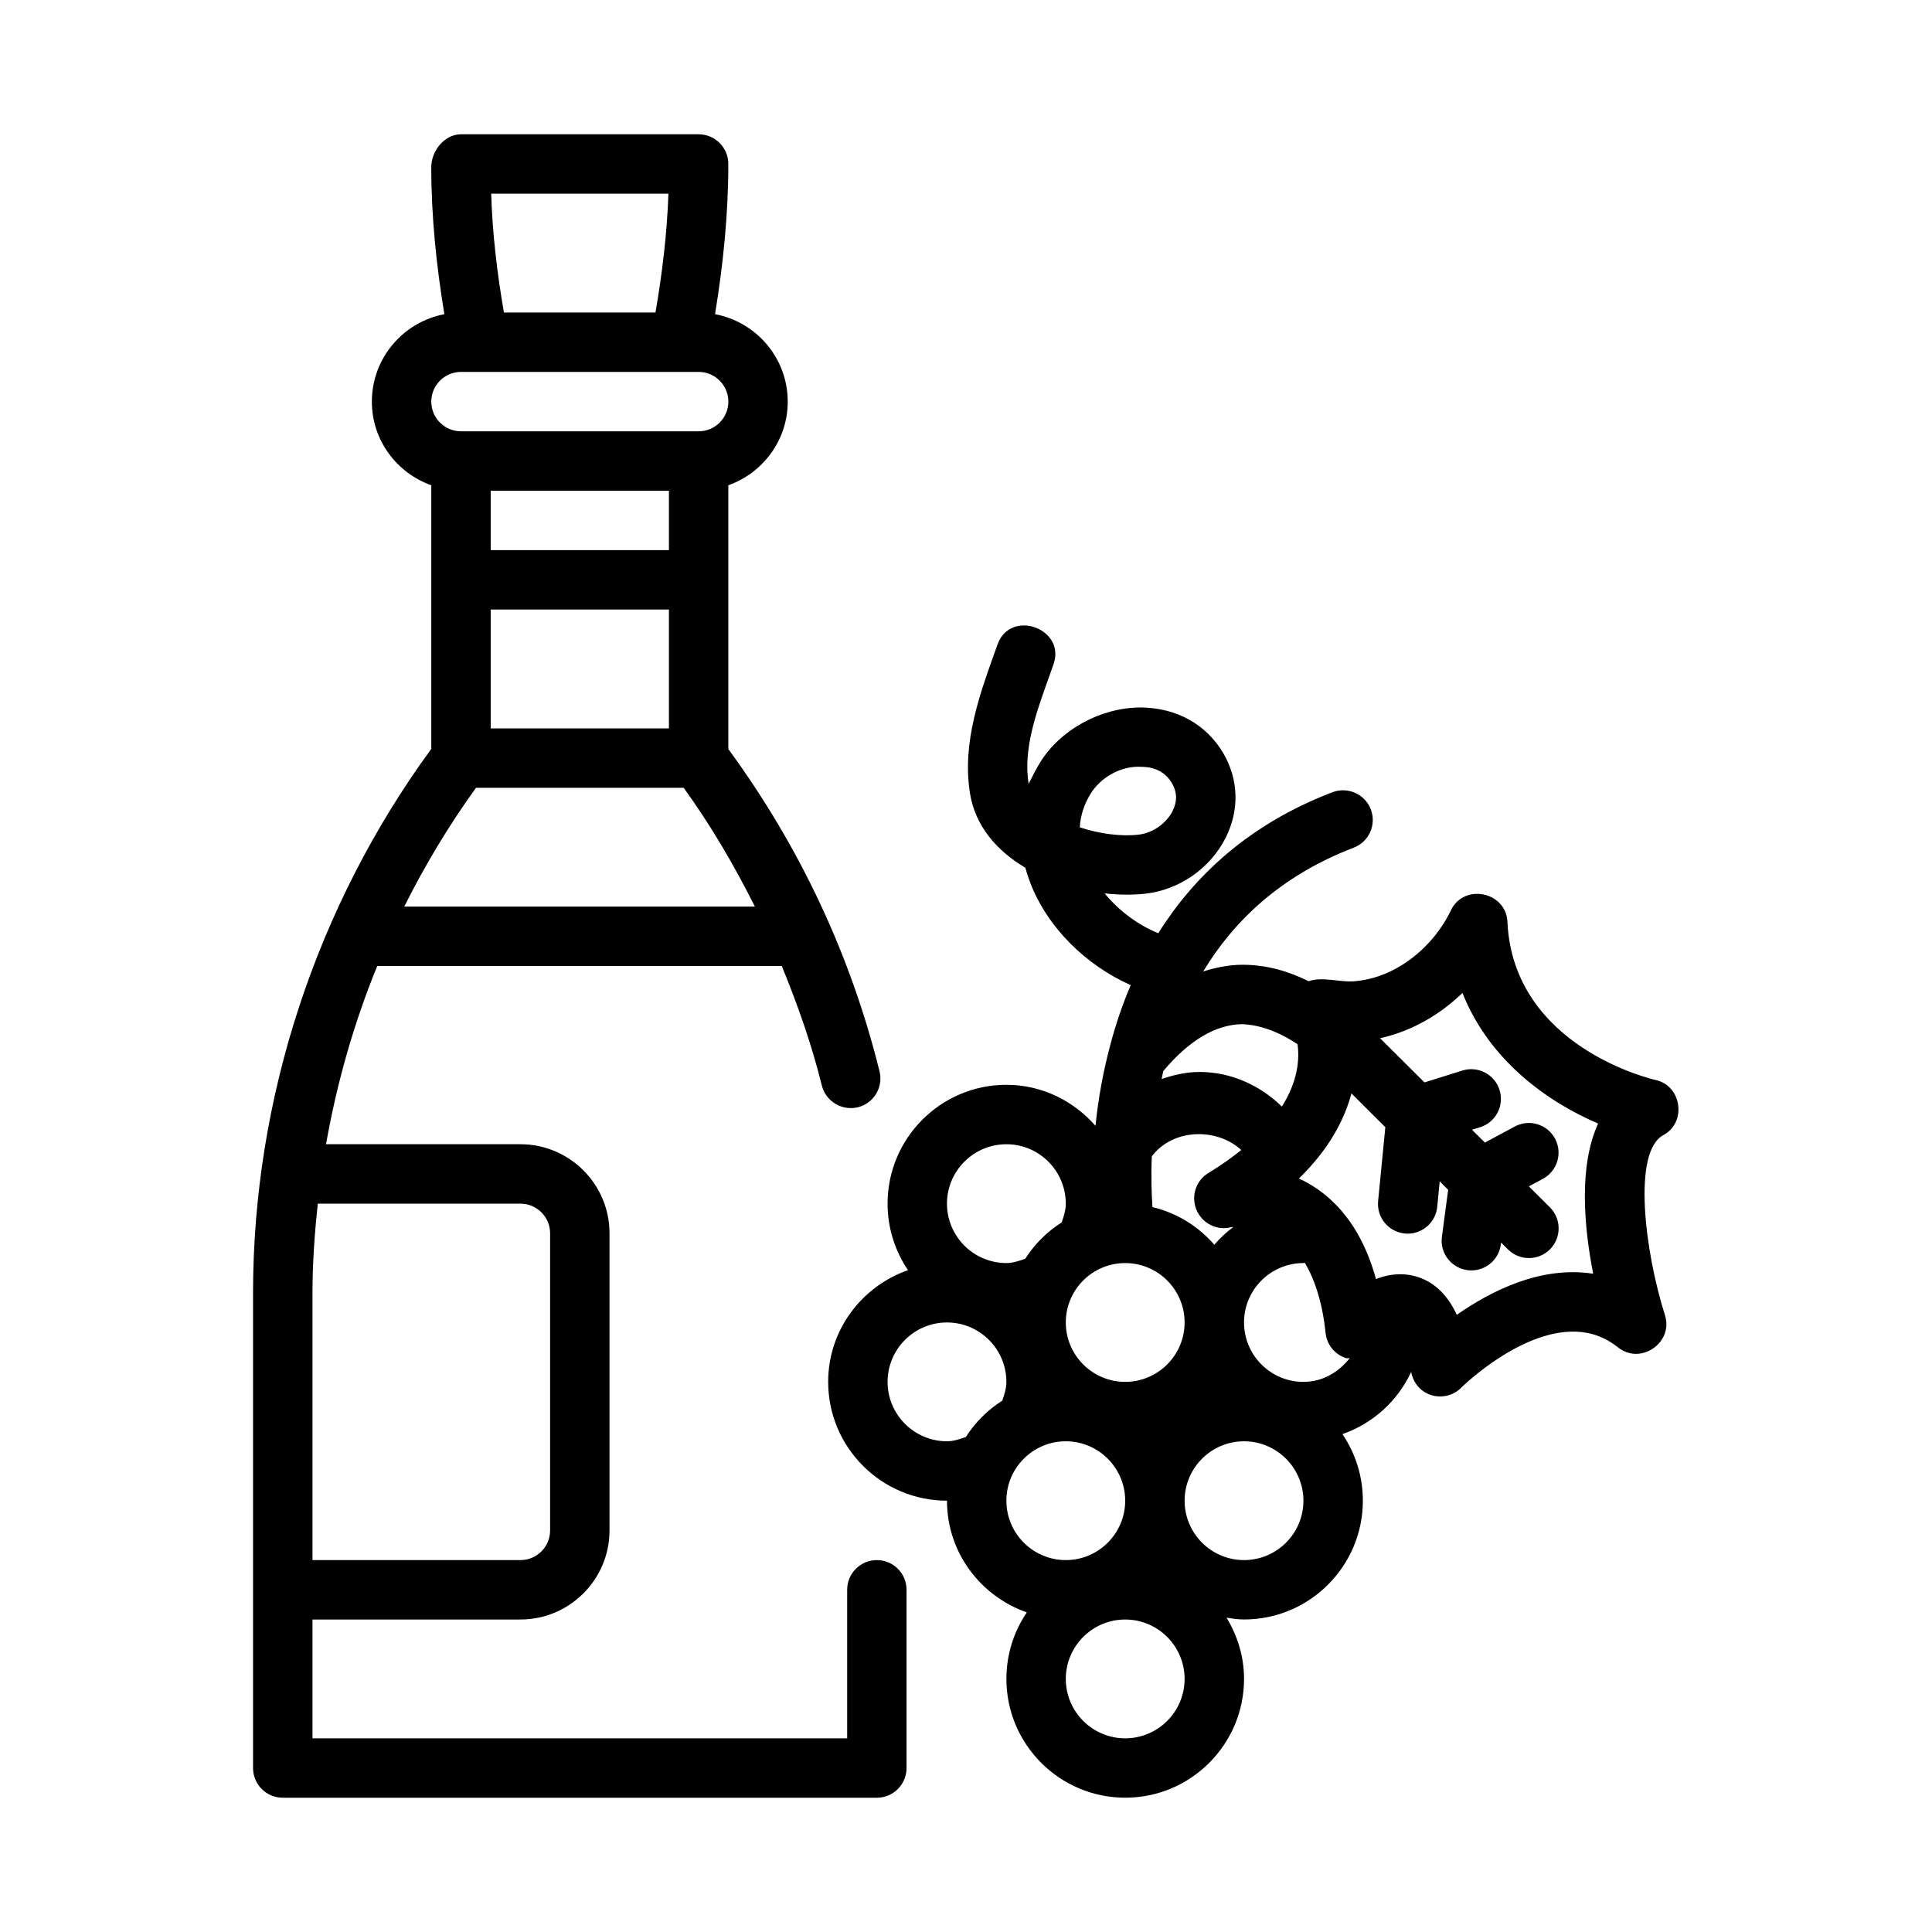
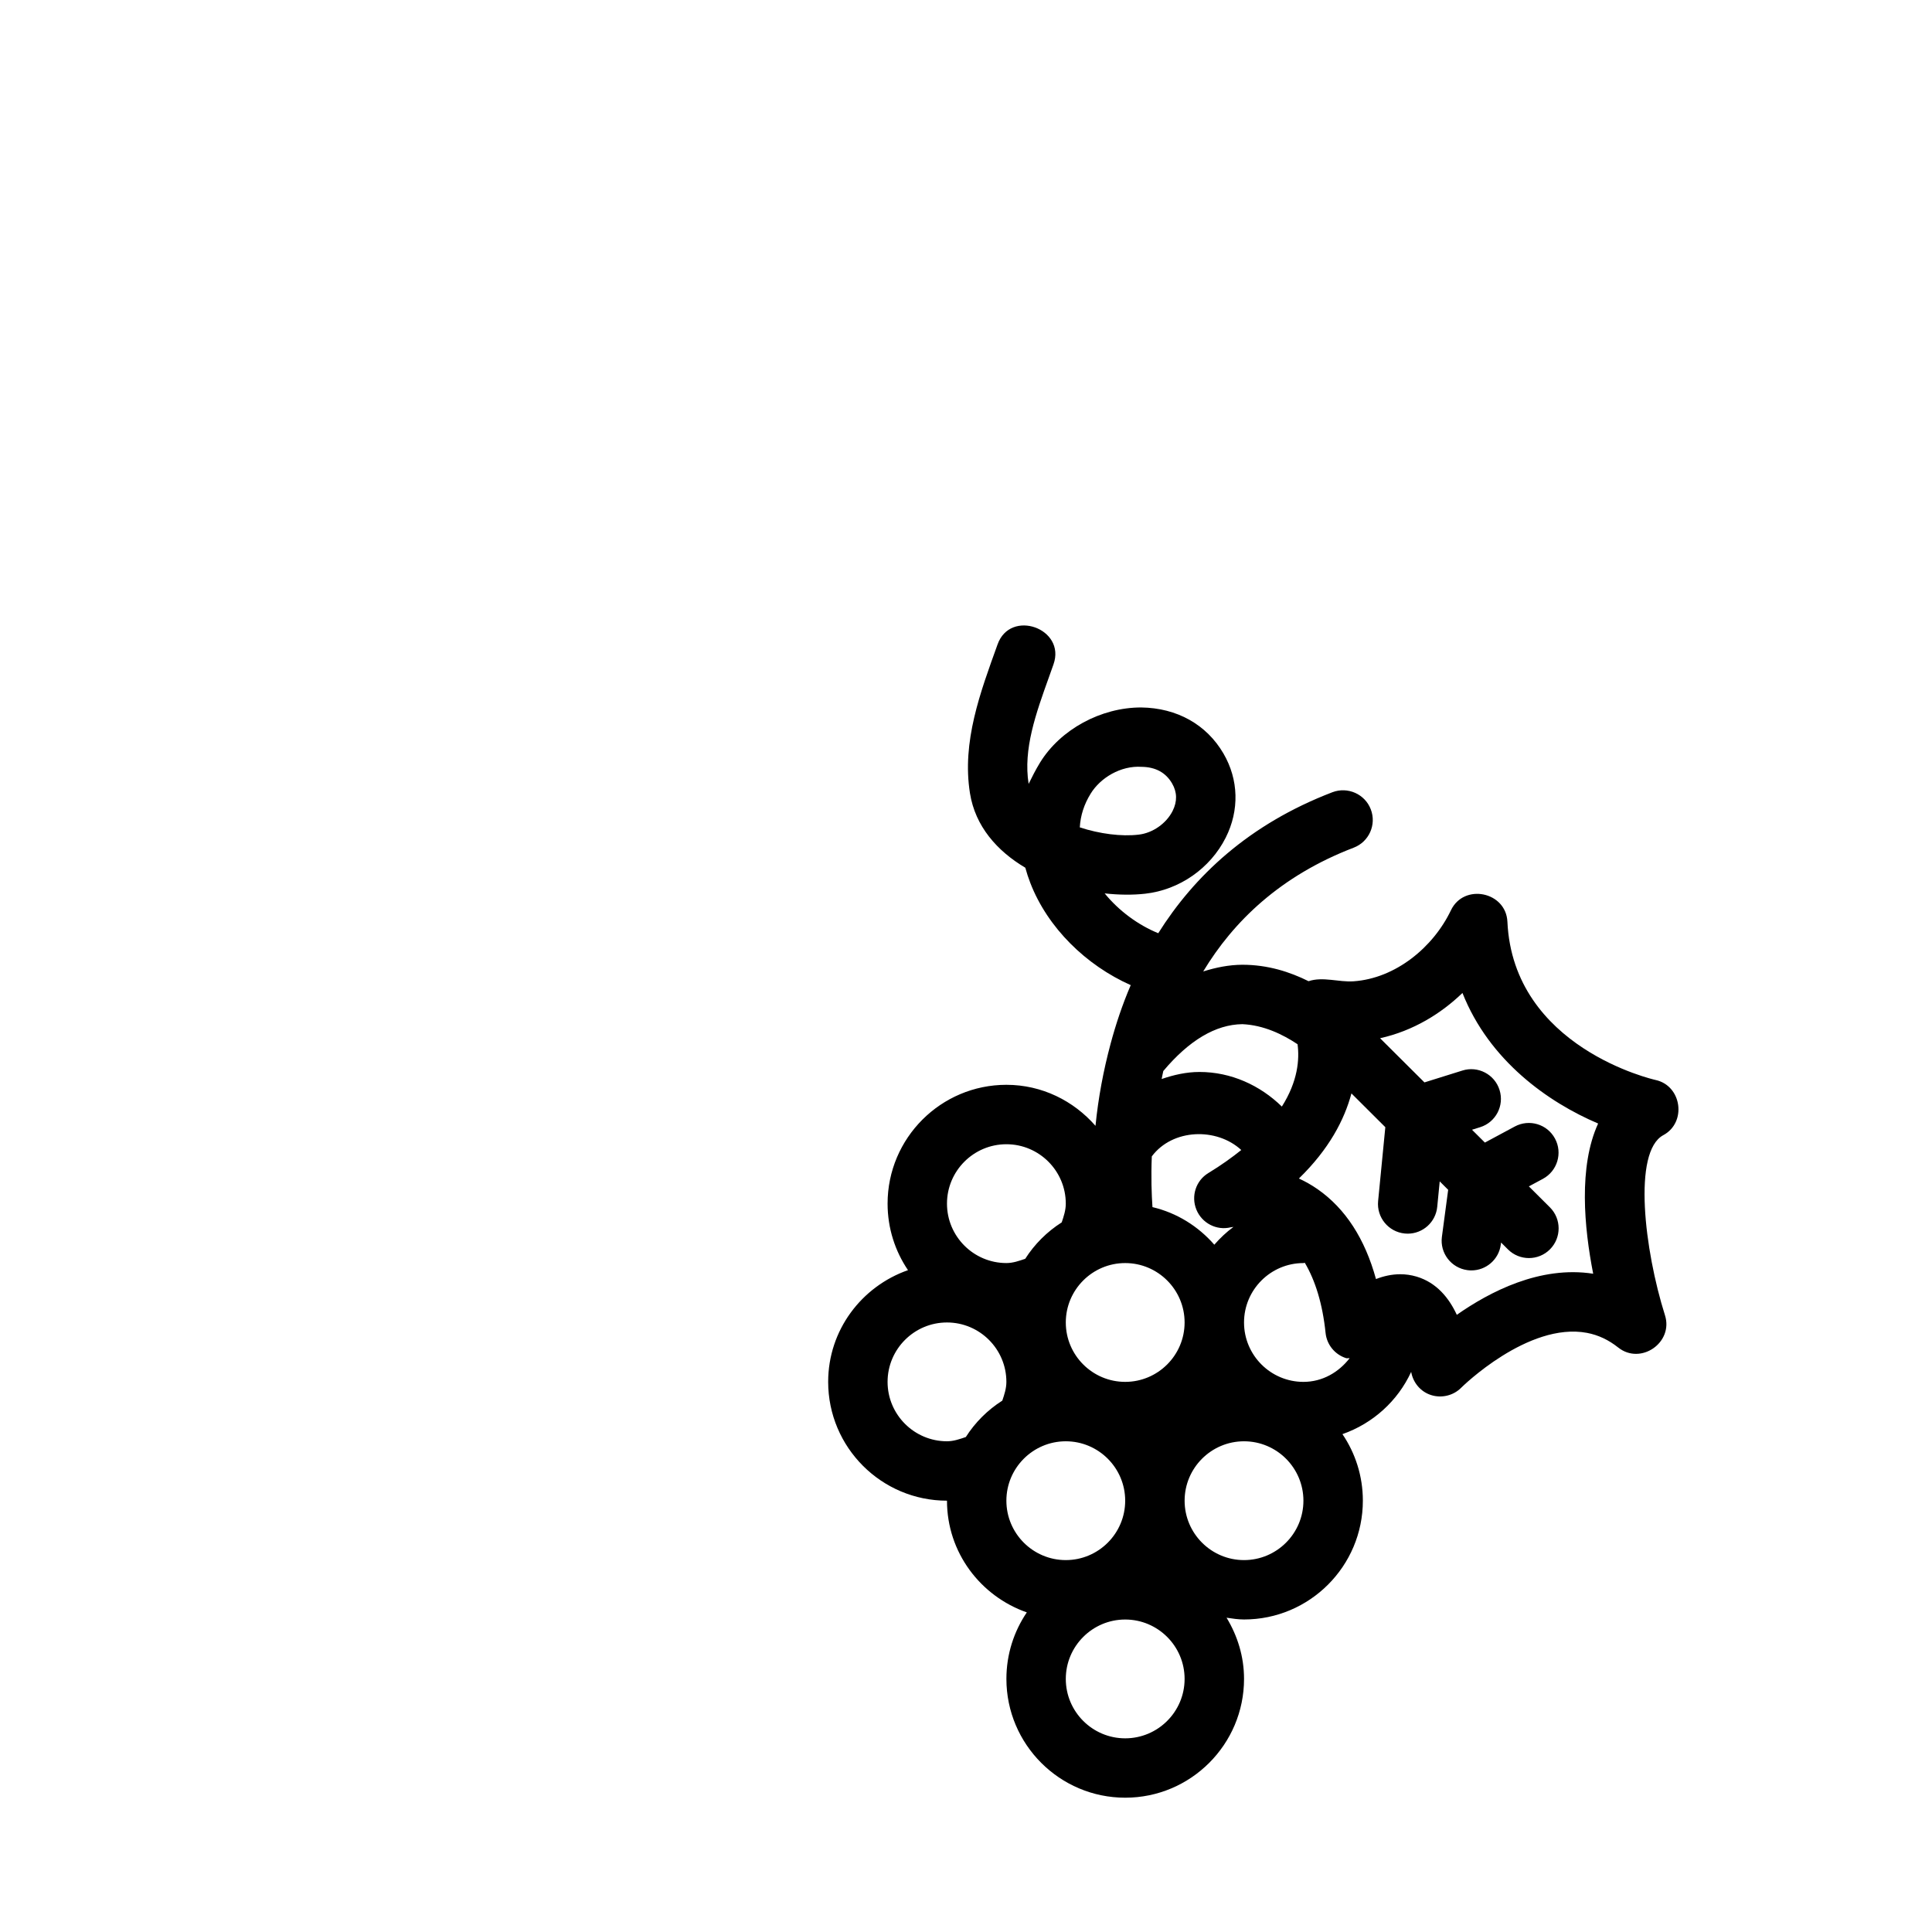
<svg xmlns="http://www.w3.org/2000/svg" fill="#000000" width="800px" height="800px" version="1.1" viewBox="144 144 512 512">
  <g>
-     <path d="m376.38 557.44c-4.352 0-7.871 3.519-7.871 7.871v39.363h-141.7v-31.488h55.105c13.023 0 23.617-10.594 23.617-23.617v-78.719c0-13.023-10.594-23.617-23.617-23.617h-51.516c2.859-16.172 7.356-32.039 13.574-47.23h107.21c4.211 10.273 7.914 20.777 10.621 31.688 1.047 4.231 5.359 6.742 9.531 5.75 4.223-1.047 6.797-5.312 5.75-9.531-7.684-31.008-21.227-59.684-40.066-85.398l-0.004-69.91c9.141-3.262 15.742-11.918 15.742-22.168 0-11.531-8.316-21.121-19.262-23.176 2.156-13.164 3.519-26.484 3.519-39.801 0-4.352-3.523-7.871-7.875-7.871h-62.977c-4.348 0-7.871 4.375-7.871 8.727 0 13.031 1.352 26.062 3.469 38.953-10.918 2.07-19.211 11.652-19.211 23.168 0 10.25 6.602 18.906 15.742 22.168v69.871c-30.422 41.566-47.23 92.598-47.23 144.12v125.95c0 4.352 3.519 7.871 7.871 7.871h157.44c4.352 0 7.871-3.519 7.871-7.871v-47.23c0-4.352-3.519-7.875-7.871-7.875zm-94.465-94.461c4.344 0 7.871 3.527 7.871 7.871v78.719c0 4.344-3.527 7.871-7.871 7.871h-55.105v-70.848c0-7.902 0.574-15.773 1.402-23.617zm-30.781-78.723c5.484-10.969 11.816-21.523 19.016-31.488h55.02c7.238 9.996 13.402 20.574 18.883 31.488zm22.91-78.719h47.23v31.488h-47.23zm47.23-15.746h-47.23v-15.742h47.23zm-0.137-94.465c-0.359 10.449-1.613 20.949-3.43 31.488h-40.16c-1.785-10.273-3.031-20.688-3.383-31.488zm-54.965 47.234h62.977c4.34 0 7.871 3.527 7.871 7.871s-3.531 7.871-7.875 7.871h-62.977c-4.34 0-7.871-3.527-7.871-7.871s3.531-7.871 7.875-7.871z" />
-     <path d="m584.79 444.83c6.277-3.375 4.906-13.129-2.066-14.629-0.375-0.086-37.707-8.5-39.246-41.934-0.367-7.977-11.52-10.25-14.961-3.043-4.699 9.836-14.684 18.062-25.82 18.832-3.922 0.27-8.09-1.305-11.918-0.031-4.953-2.461-10.766-4.356-17.57-4.356-3.539 0.023-6.973 0.715-10.348 1.777 8.004-13.266 20.465-25.363 39.875-32.801 4.066-1.551 6.098-6.106 4.535-10.164-1.551-4.059-6.121-6.066-10.164-4.535-22.219 8.512-36.656 22.258-46.16 37.367-5.359-2.191-10.426-5.93-14.203-10.555 3.766 0.414 7.441 0.453 10.727 0.086 9.07-1.008 17.25-6.695 21.355-14.859 3.652-7.25 3.438-15.375-0.602-22.301-4.457-7.641-12.285-12.086-21.832-12.199-10.641 0-21.348 5.82-26.754 14.574-1.199 1.945-2.191 3.961-3.043 5.68-1.469-9.215 1.898-18.574 5.457-28.492 0 0 1.125-3.164 1.129-3.176 3.391-9.527-11.477-14.844-14.836-5.242-4.547 12.629-9.473 25.727-7.297 39.383 1.398 8.762 7.18 15.305 14.668 19.742 0.367 1.352 0.809 2.707 1.332 4.051 4.602 11.883 14.758 21.801 26.605 27.066-2.227 5.184-3.945 10.371-5.32 15.477-1.926 7.16-3.285 14.422-4.019 21.809-5.777-6.609-14.164-10.871-23.609-10.871-17.367 0-31.488 14.121-31.488 31.488 0 6.527 1.996 12.594 5.41 17.629-12.277 4.301-21.156 15.875-21.156 29.605 0 17.367 14.121 31.488 31.488 31.488 0 13.727 8.879 25.305 21.156 29.605-3.41 5.027-5.41 11.094-5.41 17.621 0 17.367 14.121 31.488 31.488 31.488s31.488-14.121 31.488-31.488c0-5.953-1.754-11.461-4.633-16.211 1.523 0.227 3.047 0.469 4.633 0.469 17.367 0 31.488-14.121 31.488-31.488 0-6.527-1.996-12.594-5.41-17.629 8.078-2.832 14.652-8.785 18.211-16.496 0.504 2.832 2.453 5.211 5.207 6.117 2.812 0.93 5.988 0.18 8.07-1.938 0.168-0.176 17.703-17.449 33.316-14.523 2.981 0.57 5.695 1.836 8.285 3.891 5.961 4.723 14.676-1.324 12.387-8.547-5.438-17.195-8.617-43.348-0.445-47.738zm-151.75-90.512c2.574-4.18 7.949-7.473 13.516-7.098 3.676 0.047 6.391 1.523 8.055 4.391 1.359 2.328 1.406 4.781 0.145 7.297-1.684 3.344-5.312 5.871-9.023 6.281-4.488 0.539-10.324-0.199-15.574-1.93 0.172-3.121 1.129-6.113 2.883-8.941zm32.766 119.54c-4.25-4.863-9.898-8.43-16.391-9.961-0.234-3.367-0.395-7.938-0.176-13.445 5.504-7.371 17.195-7.703 23.711-1.688-2.519 2.019-5.356 4.059-8.738 6.113-3.297 2.004-4.613 6.106-3.16 9.68 1.461 3.582 5.32 5.609 9.102 4.695 0.039-0.008 0.477-0.066 0.727-0.109-1.871 1.371-3.547 2.965-5.074 4.715zm-23.617 36.352c-8.68 0-15.742-7.062-15.742-15.742 0-8.68 7.062-15.742 15.742-15.742s15.742 7.062 15.742 15.742c0.004 8.676-7.062 15.742-15.742 15.742zm31.043-94.797c5.648 0.246 10.73 2.715 14.633 5.32 0.535 4.012 0.09 9.812-4.16 16.516-5.781-5.641-13.473-9.168-21.828-9.168-3.477 0-6.812 0.77-10.027 1.867 0.152-0.707 0.262-1.398 0.434-2.113 6.789-8.086 13.832-12.332 20.949-12.422zm-62.531 31.82c8.68 0 15.742 7.062 15.742 15.742 0 1.742-0.535 3.359-1.082 4.969-3.891 2.477-7.188 5.762-9.668 9.648-1.617 0.551-3.234 1.129-4.992 1.129-8.68 0-15.742-7.062-15.742-15.742 0-8.68 7.062-15.746 15.742-15.746zm-15.742 78.719c-8.68 0-15.742-7.062-15.742-15.742 0-8.68 7.062-15.742 15.742-15.742 8.68 0 15.742 7.062 15.742 15.742 0 1.742-0.535 3.359-1.082 4.969-3.891 2.477-7.188 5.762-9.668 9.648-1.621 0.551-3.238 1.125-4.992 1.125zm15.742 15.746c0-8.68 7.062-15.742 15.742-15.742 8.68 0 15.742 7.062 15.742 15.742 0 8.68-7.062 15.742-15.742 15.742-8.676 0-15.742-7.062-15.742-15.742zm31.488 62.977c-8.68 0-15.742-7.062-15.742-15.742 0-8.68 7.062-15.742 15.742-15.742s15.742 7.062 15.742 15.742c0.004 8.676-7.062 15.742-15.742 15.742zm31.488-47.234c-8.68 0-15.742-7.062-15.742-15.742 0-8.68 7.062-15.742 15.742-15.742 8.68 0 15.742 7.062 15.742 15.742 0.004 8.68-7.062 15.742-15.742 15.742zm15.746-47.23c-8.68 0-15.742-7.062-15.742-15.742 0-8.68 7.062-15.742 15.742-15.742 0.129 0 0.238-0.066 0.367-0.074 2.758 4.672 4.699 10.828 5.504 18.609 0.324 3.098 2.453 5.695 5.418 6.656 0.312 0.102 0.633-0.039 0.953 0.02-2.883 3.719-7.184 6.273-12.242 6.273zm76.789-28.66c-14.074-2.191-27.414 4.781-36.141 10.887-2.039-4.406-5.32-8.527-10.66-10.125-1.477-0.438-2.922-0.629-4.328-0.629-2.266 0-4.434 0.5-6.434 1.277-2.938-10.691-8.102-18.664-15.438-23.793-1.652-1.152-3.328-2.09-4.988-2.852 8.02-7.805 12.051-15.566 13.922-22.551l8.98 8.949-1.91 19.586c-0.422 4.328 2.746 8.172 7.07 8.594 0.262 0.023 0.516 0.039 0.77 0.039 4.004 0 7.434-3.043 7.828-7.113l0.656-6.742 2.242 2.234-1.66 12.449c-0.578 4.305 2.453 8.266 6.766 8.84 0.355 0.047 0.699 0.07 1.047 0.07 3.891 0 7.266-2.875 7.793-6.836l0.074-0.551 1.824 1.82c1.539 1.531 3.543 2.297 5.559 2.297 2.023 0 4.035-0.77 5.574-2.312 3.066-3.082 3.059-8.062-0.016-11.133l-5.574-5.551 3.719-2c3.828-2.062 5.266-6.836 3.207-10.66-2.055-3.844-6.836-5.266-10.66-3.207l-7.922 4.258-3.418-3.402 2.141-0.668c4.152-1.289 6.465-5.711 5.164-9.855-1.281-4.16-5.742-6.473-9.855-5.164l-10.051 3.141-11.758-11.707c8.82-1.953 16.215-6.578 21.832-11.996 7.117 17.973 22.719 28.973 35.953 34.602-5.223 11.383-3.715 27.566-1.309 39.805z" />
+     <path d="m584.79 444.83c6.277-3.375 4.906-13.129-2.066-14.629-0.375-0.086-37.707-8.5-39.246-41.934-0.367-7.977-11.52-10.25-14.961-3.043-4.699 9.836-14.684 18.062-25.82 18.832-3.922 0.27-8.09-1.305-11.918-0.031-4.953-2.461-10.766-4.356-17.57-4.356-3.539 0.023-6.973 0.715-10.348 1.777 8.004-13.266 20.465-25.363 39.875-32.801 4.066-1.551 6.098-6.106 4.535-10.164-1.551-4.059-6.121-6.066-10.164-4.535-22.219 8.512-36.656 22.258-46.16 37.367-5.359-2.191-10.426-5.93-14.203-10.555 3.766 0.414 7.441 0.453 10.727 0.086 9.07-1.008 17.25-6.695 21.355-14.859 3.652-7.25 3.438-15.375-0.602-22.301-4.457-7.641-12.285-12.086-21.832-12.199-10.641 0-21.348 5.82-26.754 14.574-1.199 1.945-2.191 3.961-3.043 5.68-1.469-9.215 1.898-18.574 5.457-28.492 0 0 1.125-3.164 1.129-3.176 3.391-9.527-11.477-14.844-14.836-5.242-4.547 12.629-9.473 25.727-7.297 39.383 1.398 8.762 7.18 15.305 14.668 19.742 0.367 1.352 0.809 2.707 1.332 4.051 4.602 11.883 14.758 21.801 26.605 27.066-2.227 5.184-3.945 10.371-5.32 15.477-1.926 7.16-3.285 14.422-4.019 21.809-5.777-6.609-14.164-10.871-23.609-10.871-17.367 0-31.488 14.121-31.488 31.488 0 6.527 1.996 12.594 5.41 17.629-12.277 4.301-21.156 15.875-21.156 29.605 0 17.367 14.121 31.488 31.488 31.488 0 13.727 8.879 25.305 21.156 29.605-3.41 5.027-5.41 11.094-5.41 17.621 0 17.367 14.121 31.488 31.488 31.488s31.488-14.121 31.488-31.488c0-5.953-1.754-11.461-4.633-16.211 1.523 0.227 3.047 0.469 4.633 0.469 17.367 0 31.488-14.121 31.488-31.488 0-6.527-1.996-12.594-5.41-17.629 8.078-2.832 14.652-8.785 18.211-16.496 0.504 2.832 2.453 5.211 5.207 6.117 2.812 0.93 5.988 0.18 8.07-1.938 0.168-0.176 17.703-17.449 33.316-14.523 2.981 0.57 5.695 1.836 8.285 3.891 5.961 4.723 14.676-1.324 12.387-8.547-5.438-17.195-8.617-43.348-0.445-47.738zm-151.75-90.512c2.574-4.18 7.949-7.473 13.516-7.098 3.676 0.047 6.391 1.523 8.055 4.391 1.359 2.328 1.406 4.781 0.145 7.297-1.684 3.344-5.312 5.871-9.023 6.281-4.488 0.539-10.324-0.199-15.574-1.93 0.172-3.121 1.129-6.113 2.883-8.941zm32.766 119.54c-4.25-4.863-9.898-8.43-16.391-9.961-0.234-3.367-0.395-7.938-0.176-13.445 5.504-7.371 17.195-7.703 23.711-1.688-2.519 2.019-5.356 4.059-8.738 6.113-3.297 2.004-4.613 6.106-3.16 9.68 1.461 3.582 5.32 5.609 9.102 4.695 0.039-0.008 0.477-0.066 0.727-0.109-1.871 1.371-3.547 2.965-5.074 4.715zm-23.617 36.352c-8.68 0-15.742-7.062-15.742-15.742 0-8.68 7.062-15.742 15.742-15.742s15.742 7.062 15.742 15.742c0.004 8.676-7.062 15.742-15.742 15.742zm31.043-94.797c5.648 0.246 10.73 2.715 14.633 5.32 0.535 4.012 0.09 9.812-4.16 16.516-5.781-5.641-13.473-9.168-21.828-9.168-3.477 0-6.812 0.77-10.027 1.867 0.152-0.707 0.262-1.398 0.434-2.113 6.789-8.086 13.832-12.332 20.949-12.422zm-62.531 31.82c8.68 0 15.742 7.062 15.742 15.742 0 1.742-0.535 3.359-1.082 4.969-3.891 2.477-7.188 5.762-9.668 9.648-1.617 0.551-3.234 1.129-4.992 1.129-8.68 0-15.742-7.062-15.742-15.742 0-8.68 7.062-15.746 15.742-15.746zm-15.742 78.719c-8.68 0-15.742-7.062-15.742-15.742 0-8.68 7.062-15.742 15.742-15.742 8.68 0 15.742 7.062 15.742 15.742 0 1.742-0.535 3.359-1.082 4.969-3.891 2.477-7.188 5.762-9.668 9.648-1.621 0.551-3.238 1.125-4.992 1.125zm15.742 15.746c0-8.68 7.062-15.742 15.742-15.742 8.68 0 15.742 7.062 15.742 15.742 0 8.68-7.062 15.742-15.742 15.742-8.676 0-15.742-7.062-15.742-15.742zm31.488 62.977c-8.68 0-15.742-7.062-15.742-15.742 0-8.68 7.062-15.742 15.742-15.742s15.742 7.062 15.742 15.742c0.004 8.676-7.062 15.742-15.742 15.742zm31.488-47.234c-8.68 0-15.742-7.062-15.742-15.742 0-8.68 7.062-15.742 15.742-15.742 8.68 0 15.742 7.062 15.742 15.742 0.004 8.68-7.062 15.742-15.742 15.742m15.746-47.23c-8.68 0-15.742-7.062-15.742-15.742 0-8.68 7.062-15.742 15.742-15.742 0.129 0 0.238-0.066 0.367-0.074 2.758 4.672 4.699 10.828 5.504 18.609 0.324 3.098 2.453 5.695 5.418 6.656 0.312 0.102 0.633-0.039 0.953 0.02-2.883 3.719-7.184 6.273-12.242 6.273zm76.789-28.66c-14.074-2.191-27.414 4.781-36.141 10.887-2.039-4.406-5.32-8.527-10.66-10.125-1.477-0.438-2.922-0.629-4.328-0.629-2.266 0-4.434 0.5-6.434 1.277-2.938-10.691-8.102-18.664-15.438-23.793-1.652-1.152-3.328-2.09-4.988-2.852 8.02-7.805 12.051-15.566 13.922-22.551l8.98 8.949-1.91 19.586c-0.422 4.328 2.746 8.172 7.07 8.594 0.262 0.023 0.516 0.039 0.77 0.039 4.004 0 7.434-3.043 7.828-7.113l0.656-6.742 2.242 2.234-1.66 12.449c-0.578 4.305 2.453 8.266 6.766 8.84 0.355 0.047 0.699 0.07 1.047 0.07 3.891 0 7.266-2.875 7.793-6.836l0.074-0.551 1.824 1.82c1.539 1.531 3.543 2.297 5.559 2.297 2.023 0 4.035-0.77 5.574-2.312 3.066-3.082 3.059-8.062-0.016-11.133l-5.574-5.551 3.719-2c3.828-2.062 5.266-6.836 3.207-10.66-2.055-3.844-6.836-5.266-10.66-3.207l-7.922 4.258-3.418-3.402 2.141-0.668c4.152-1.289 6.465-5.711 5.164-9.855-1.281-4.16-5.742-6.473-9.855-5.164l-10.051 3.141-11.758-11.707c8.82-1.953 16.215-6.578 21.832-11.996 7.117 17.973 22.719 28.973 35.953 34.602-5.223 11.383-3.715 27.566-1.309 39.805z" />
  </g>
</svg>